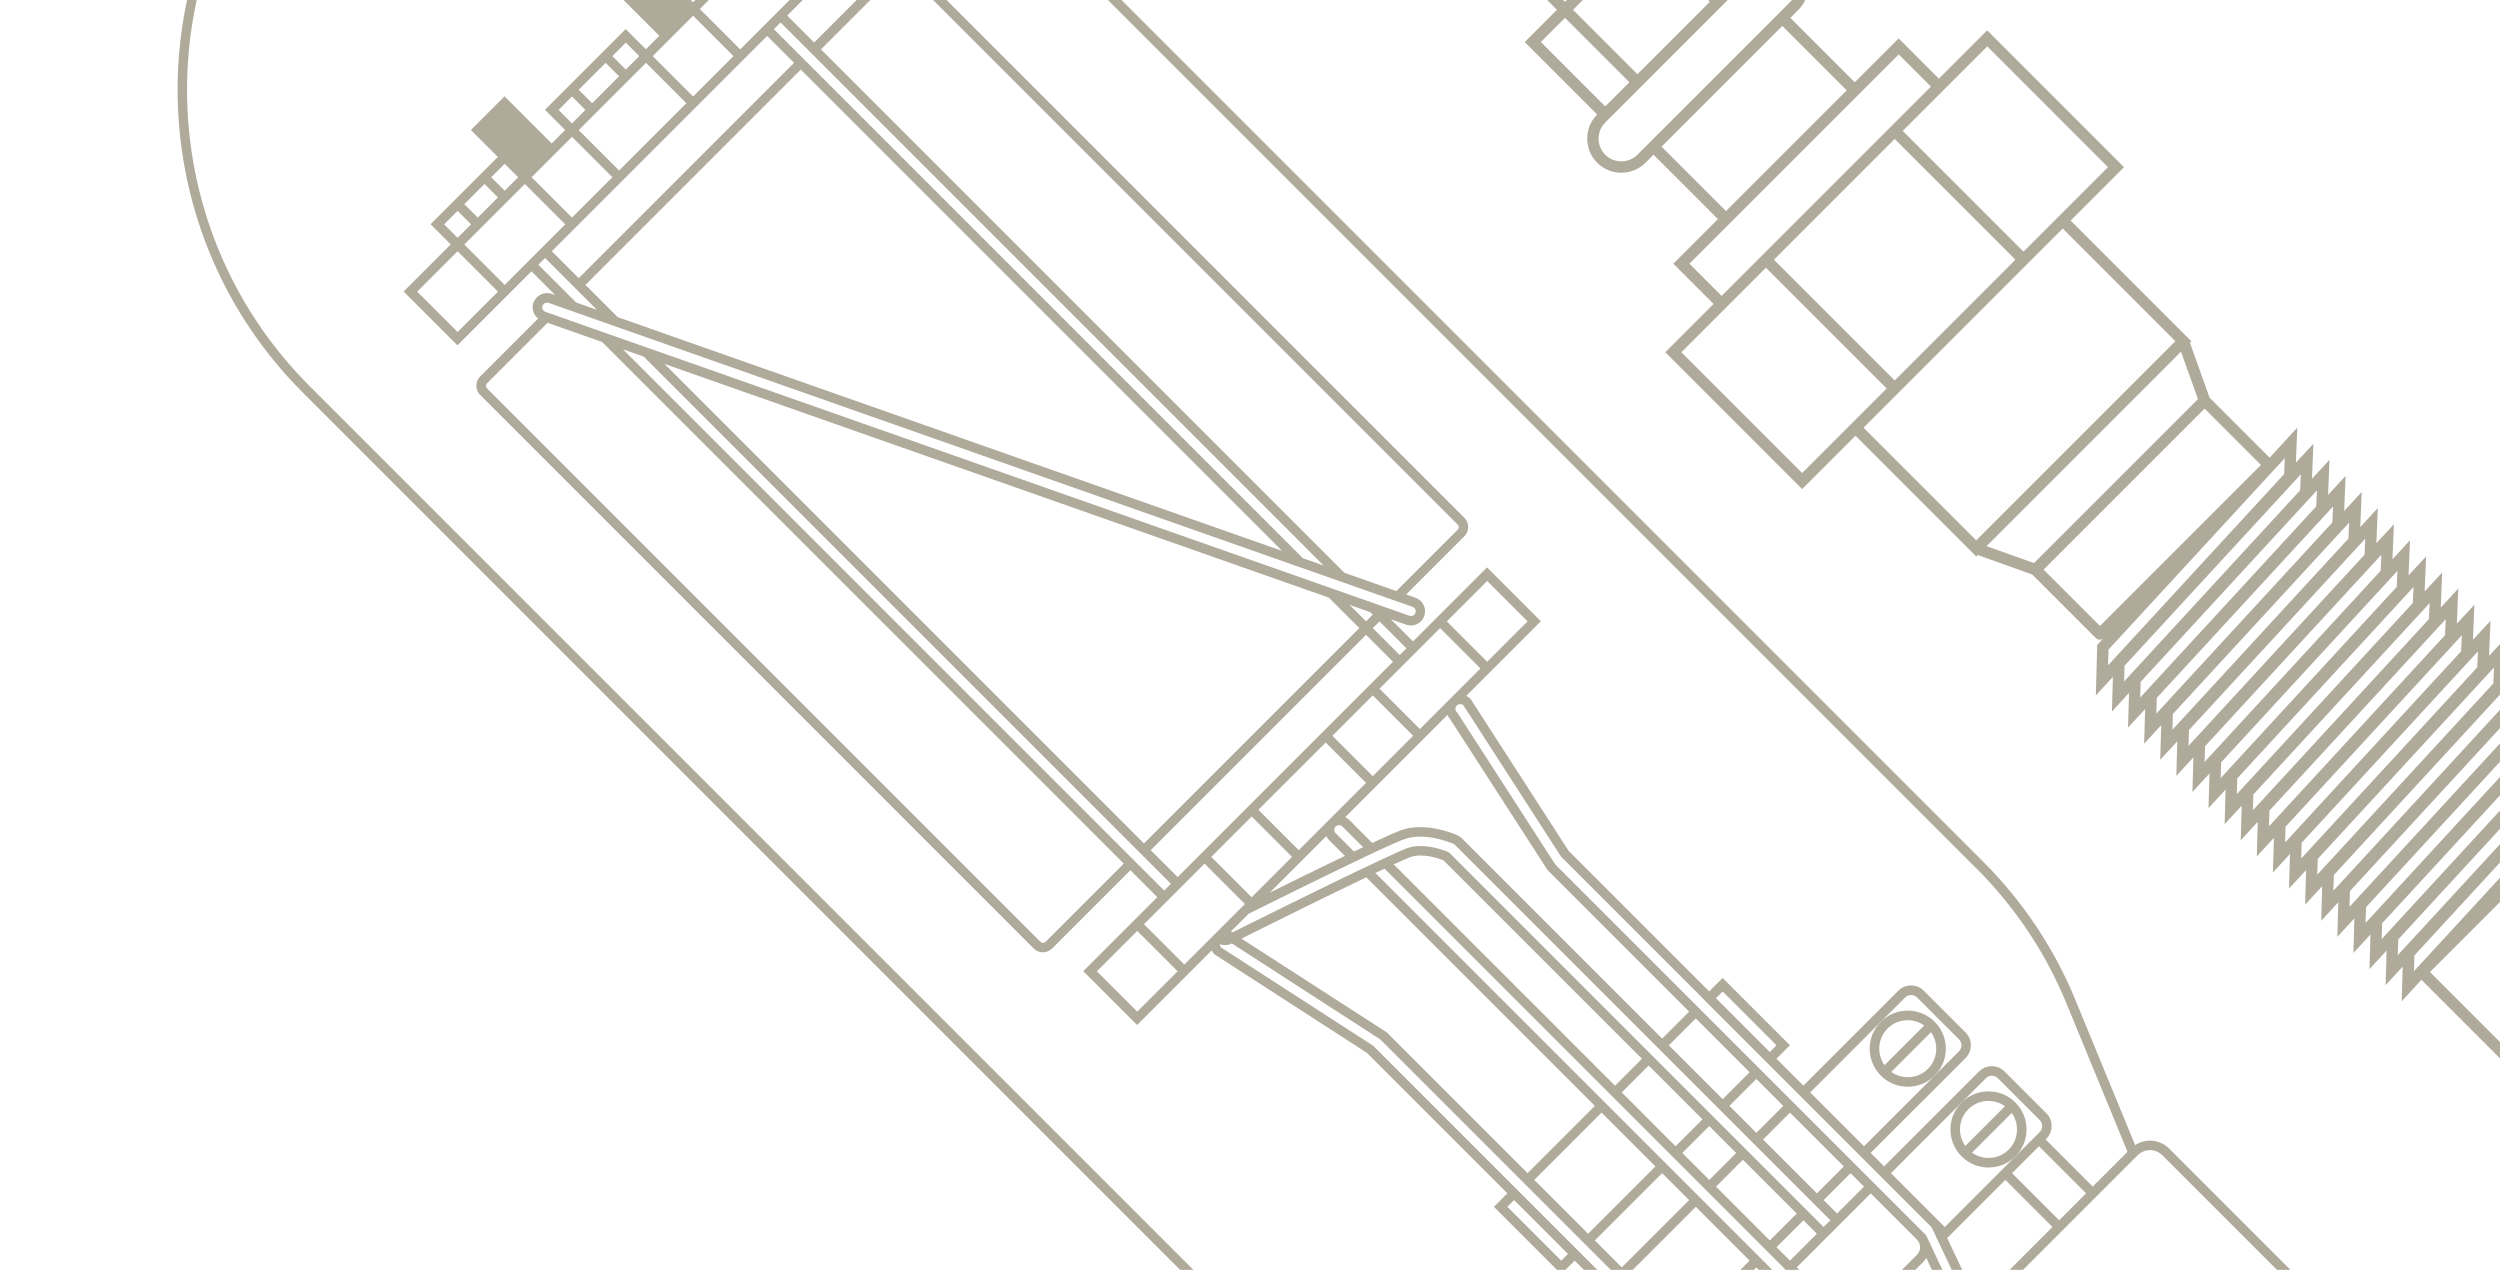
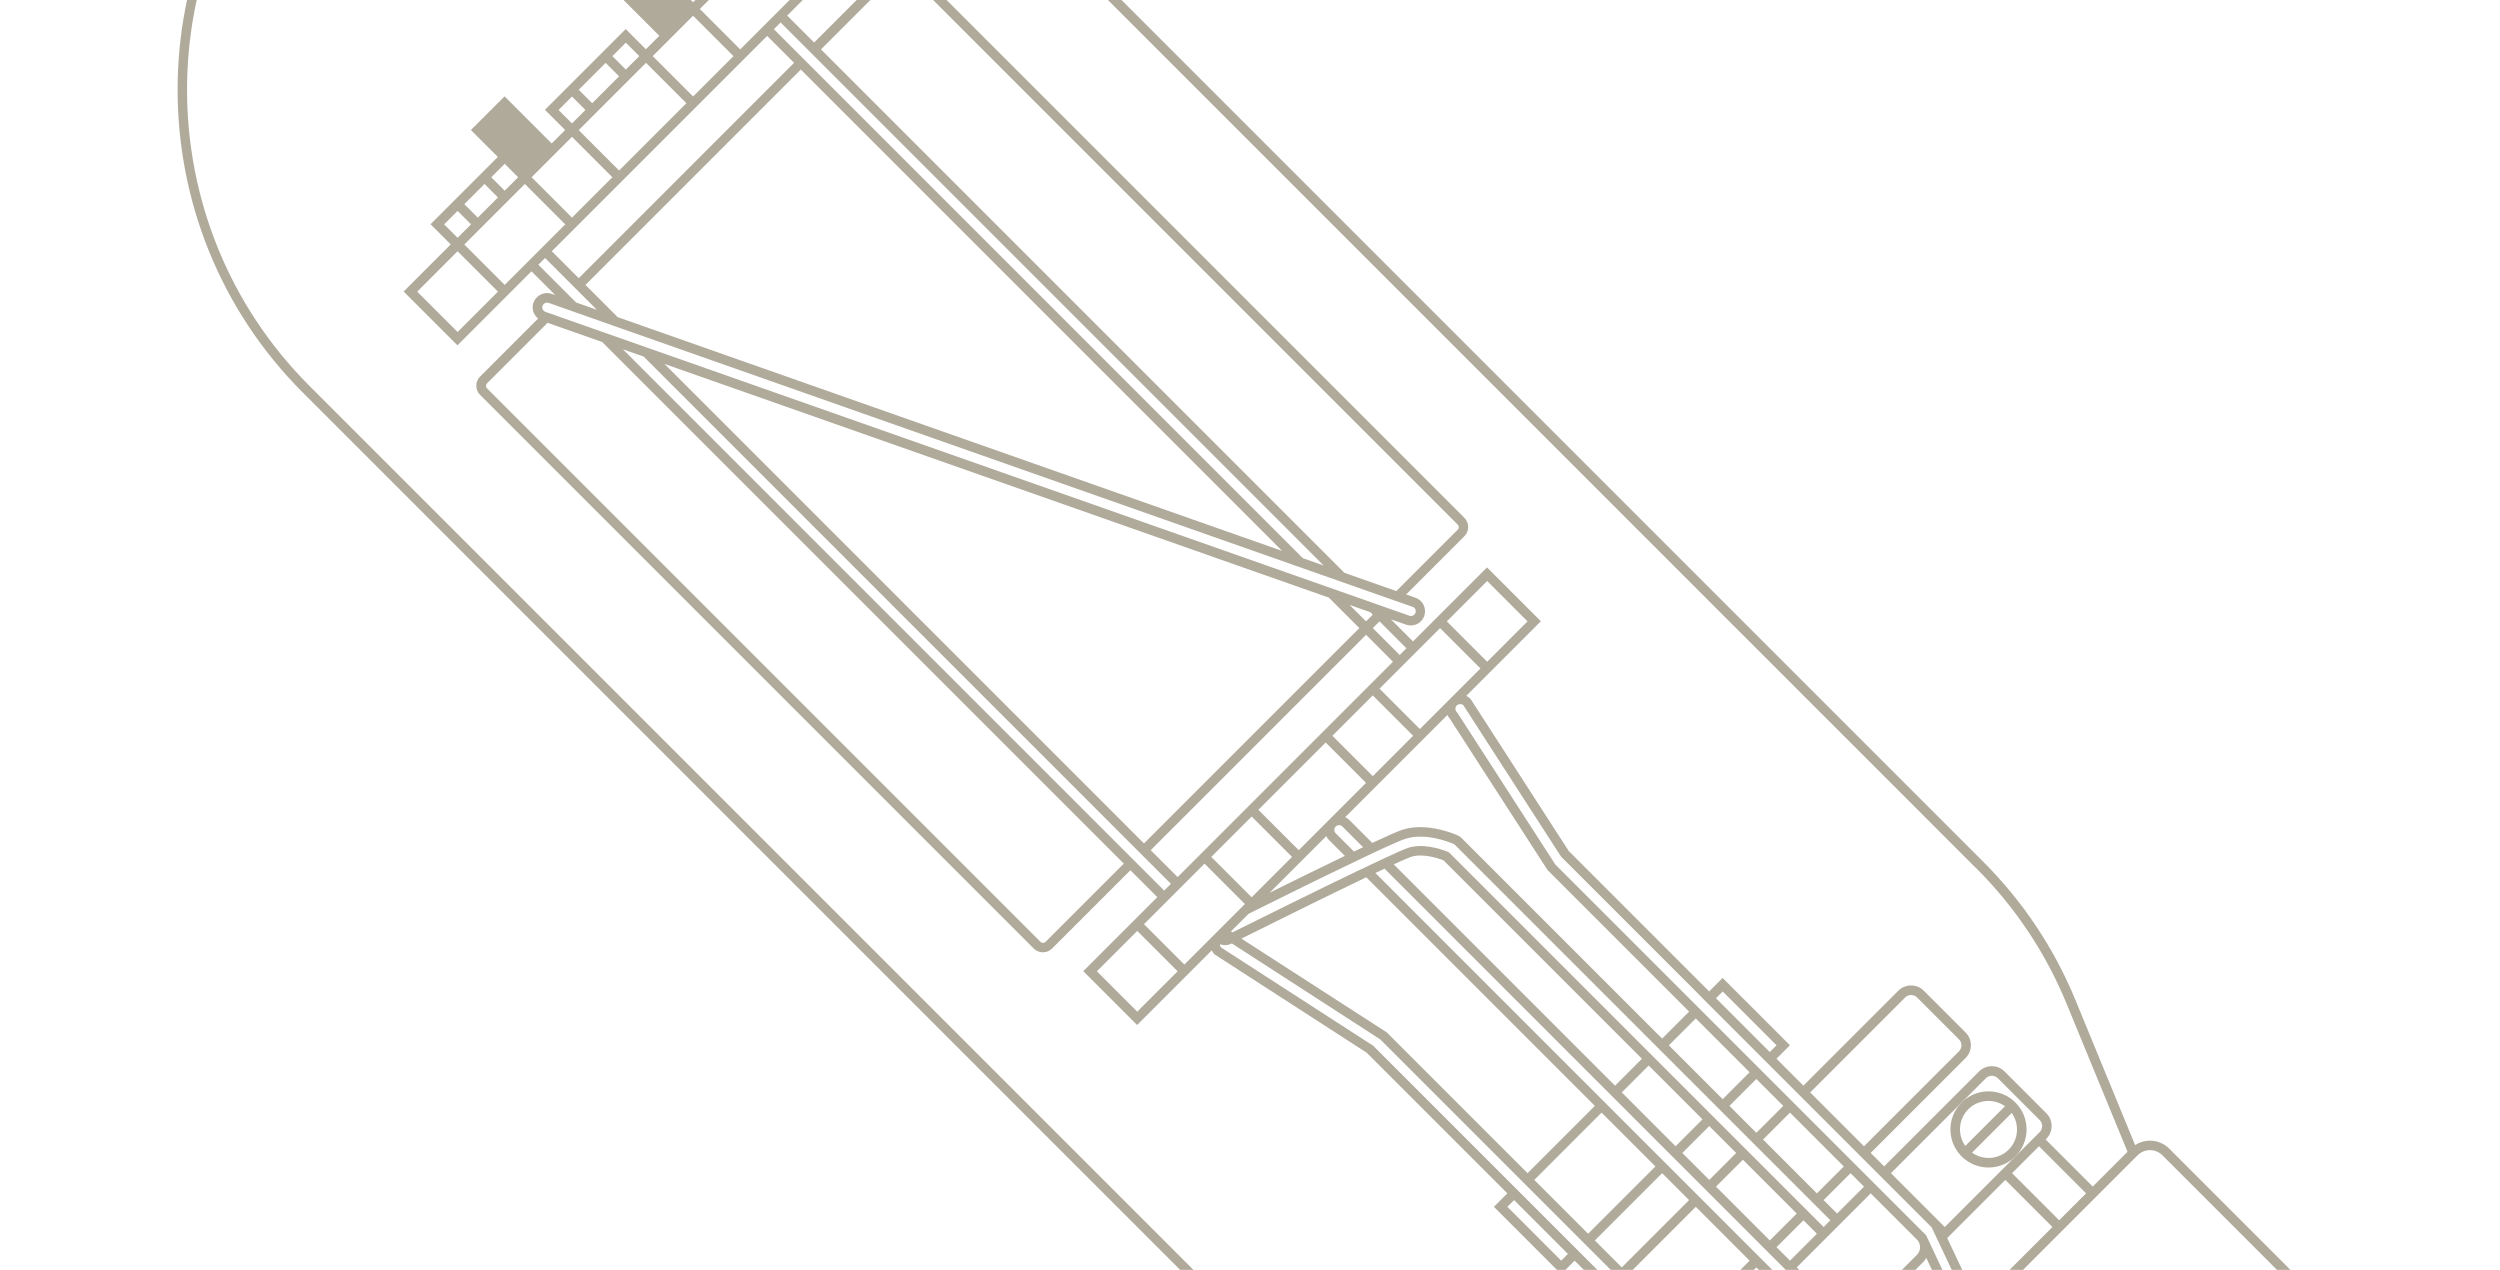
<svg xmlns="http://www.w3.org/2000/svg" width="315" height="160" viewBox="0 0 315 160" fill="none">
-   <path d="M230.974 208.368C229.778 209.564 229.838 211.743 231.067 213.888L230.55 214.405C229.524 215.431 229.524 217.093 230.55 218.119C231.567 219.136 233.229 219.136 234.255 218.111L234.772 217.593C236.943 218.848 239.088 218.907 240.301 217.695C241.962 216.033 241.216 212.675 238.605 210.064C235.993 207.453 232.636 206.706 230.974 208.368ZM233.407 217.263C232.848 217.822 231.949 217.822 231.398 217.271C230.838 216.711 230.838 215.813 231.398 215.253L234.467 212.184C235.027 211.624 235.925 211.624 236.485 212.184C237.036 212.735 237.036 213.634 236.477 214.193L233.407 217.263ZM239.453 216.847C238.69 217.61 237.214 217.542 235.646 216.72L237.325 215.041C238.35 214.015 238.35 212.353 237.333 211.336C236.307 210.31 234.645 210.31 233.619 211.336L231.94 213.015C231.135 211.463 231.076 209.962 231.822 209.216C232.966 208.071 235.688 208.843 237.757 210.912C239.826 212.981 240.597 215.702 239.453 216.847Z" fill="#B0AA9B" />
  <path d="M38.155 -26.845C17.119 -5.809 17.119 28.429 38.155 49.465L173.538 184.848C178.574 189.884 184.467 193.81 191.047 196.523L209.285 204.027C208.403 205.35 208.556 207.147 209.717 208.309L238.825 237.417C240.055 238.646 241.988 238.714 243.319 237.671L246.77 241.122C245.727 242.453 245.803 244.395 247.033 245.625L251.968 250.559C253.299 251.89 255.452 251.89 256.784 250.559L264.245 243.098L267.043 244.539L267.942 243.64L273.877 249.576C275.751 251.45 278.786 251.45 280.66 249.576C282.534 247.702 282.534 244.666 280.66 242.793L274.725 236.857L275.624 235.959L274.182 233.161L281.194 226.149L283.992 227.59L284.9 226.683L290.835 232.618C292.709 234.492 295.744 234.492 297.618 232.618C299.492 230.744 299.492 227.709 297.618 225.835L291.683 219.9L292.582 219.001L291.14 216.203L298.152 209.191L300.95 210.632L301.857 209.725L307.793 215.66C309.666 217.534 312.702 217.534 314.576 215.66C316.45 213.786 316.45 210.751 314.576 208.877L308.641 202.942L309.539 202.043L308.098 199.245L315.559 191.784C316.891 190.452 316.891 188.299 315.559 186.967L310.625 182.033C309.395 180.803 307.453 180.727 306.122 181.77L302.671 178.319C303.714 176.988 303.646 175.055 302.417 173.825L273.309 144.717C272.147 143.556 270.341 143.411 269.027 144.285L261.523 126.047C258.819 119.458 254.884 113.574 249.848 108.538L114.465 -26.845C93.429 -47.881 59.191 -47.881 38.155 -26.845ZM305.241 182.584L255.902 231.923C255.859 231.914 255.817 231.906 255.775 231.897C255.698 231.872 255.622 231.863 255.546 231.855C255.402 231.829 255.257 231.821 255.113 231.829C255.037 231.838 254.952 231.838 254.876 231.846C254.732 231.872 254.588 231.914 254.443 231.974C254.384 231.999 254.316 232.016 254.248 232.05C254.045 232.152 253.858 232.27 253.697 232.431L253.324 232.804C253.163 232.966 253.036 233.161 252.943 233.356C252.909 233.423 252.883 233.5 252.858 233.576C252.815 233.703 252.773 233.83 252.748 233.958C252.731 234.059 252.731 234.161 252.722 234.254C252.722 234.356 252.722 234.458 252.739 234.56C252.748 234.67 252.773 234.78 252.807 234.882C252.815 234.924 252.815 234.958 252.832 234.992L247.584 240.24L244.192 236.849L301.849 179.192L305.241 182.584ZM255.876 233.271L258.793 236.187C259.166 236.561 259.166 237.137 258.793 237.51L258.42 237.883C258.047 238.256 257.47 238.256 257.097 237.883L254.181 234.967C254.164 234.95 254.147 234.933 254.13 234.916L254.07 234.822L254.028 234.746C253.833 234.399 253.884 233.941 254.172 233.652L254.545 233.279C254.842 232.982 255.317 232.932 255.732 233.178L255.825 233.237C255.842 233.237 255.859 233.254 255.876 233.271ZM279.804 243.632C281.203 245.031 281.203 247.32 279.804 248.719C278.405 250.118 276.115 250.118 274.716 248.719L268.781 242.784L273.869 237.697L279.804 243.632ZM274.148 235.721L266.806 243.064L265.127 242.199L273.292 234.034L274.148 235.721ZM296.762 226.674C298.161 228.073 298.161 230.363 296.762 231.762C295.363 233.161 293.073 233.161 291.674 231.762L285.739 225.826L290.826 220.739L296.762 226.674ZM291.106 218.763L283.763 226.106L282.085 225.241L290.25 217.076L291.106 218.763ZM313.719 209.716C315.118 211.115 315.118 213.405 313.719 214.804C312.32 216.203 310.031 216.203 308.632 214.804L302.697 208.869L307.784 203.781L313.719 209.716ZM308.064 201.806L300.721 209.148L299.042 208.283L307.208 200.118L308.064 201.806ZM309.768 182.872L314.703 187.807C315.559 188.663 315.559 190.071 314.703 190.927L255.936 249.694C255.079 250.551 253.672 250.551 252.815 249.694L247.881 244.76C247.024 243.903 247.024 242.496 247.881 241.639L253.519 236.001L256.249 238.731C257.08 239.562 258.437 239.562 259.268 238.731L259.641 238.358C260.472 237.527 260.472 236.171 259.641 235.34L256.911 232.609L306.648 182.872C307.504 182.016 308.912 182.016 309.768 182.872ZM272.461 145.565L301.569 174.673C302.426 175.529 302.434 176.928 301.569 177.793L242.785 236.578C241.929 237.434 240.53 237.442 239.665 236.578L210.557 207.47C209.7 206.613 209.692 205.214 210.557 204.349L269.341 145.565C270.206 144.7 271.596 144.7 272.461 145.565ZM219.604 180.04L216.119 183.525C215.703 183.941 215.025 183.941 214.609 183.525L209.336 178.251C208.92 177.836 208.92 177.157 209.336 176.742L212.82 173.257L219.604 180.04ZM173.029 131.77L153.858 119.382C153.756 119.263 153.714 119.119 153.723 118.975C154.172 119.136 154.681 119.136 155.155 118.899C155.164 118.89 155.181 118.89 155.181 118.89L155.215 118.873L173.936 130.981L220.875 177.921C221.113 178.158 221.113 178.531 220.875 178.768C220.638 179.006 220.265 179.006 220.028 178.768L173.029 131.77ZM209.429 169.866L205.944 173.35C205.529 173.766 204.85 173.766 204.435 173.35L199.161 168.077C198.746 167.661 198.745 166.983 199.161 166.567L202.646 163.082L209.429 169.866ZM197.558 157.995L196.711 158.843L189.927 152.06L190.775 151.212L197.558 157.995ZM148.381 122.384L143.293 127.471L138.206 122.384L143.293 117.296L148.381 122.384ZM144.141 116.448L151.772 108.817L156.86 113.905L149.229 121.536L144.141 116.448ZM62.744 36.747L57.657 41.834L52.569 36.747L57.657 31.659L62.744 36.747ZM58.504 30.811L66.135 23.18L71.223 28.268L63.592 35.899L58.504 30.811ZM169.943 72.367L169.392 72.172L103.443 6.223L113.304 -3.638C113.473 -3.808 113.761 -3.808 113.931 -3.638L183.678 66.109C183.848 66.279 183.848 66.567 183.678 66.737L175.937 74.478L169.943 72.367ZM161.549 69.416L77.828 39.96L73.766 35.899L100.899 8.766L161.549 69.416ZM72.919 35.051L69.527 31.659L96.659 4.527L100.051 7.918L72.919 35.051ZM166.78 71.256L165.161 70.688L164.16 70.332L97.507 3.679L98.355 2.831L166.78 71.256ZM93.268 6.223L88.181 1.135L95.812 -6.496L100.899 -1.408L93.268 6.223ZM96.659 -7.344L101.747 -12.431L106.834 -7.344L101.747 -2.256L96.659 -7.344ZM94.964 -7.344L93.268 -5.648L91.572 -7.344L93.268 -9.039L94.964 -7.344ZM92.42 -4.8L89.876 -2.256L88.181 -3.952L90.724 -6.496L92.42 -4.8ZM89.028 -1.408L87.333 0.287L85.637 -1.408L87.333 -3.104L89.028 -1.408ZM87.333 1.983L92.42 7.071L87.333 12.158L82.245 7.071L87.333 1.983ZM80.55 7.071L78.854 8.766L77.158 7.071L78.854 5.375L80.55 7.071ZM78.006 9.614L74.614 13.006L72.919 11.31L76.31 7.918L78.006 9.614ZM73.766 13.854L72.071 15.55L70.375 13.854L72.071 12.158L73.766 13.854ZM81.397 7.918L86.485 13.006L78.006 21.485L72.919 16.397L81.397 7.918ZM77.158 22.333L72.071 27.42L66.983 22.333L72.071 17.245L77.158 22.333ZM65.288 22.333L63.592 24.028L61.896 22.333L63.592 20.637L65.288 22.333ZM62.744 24.876L60.2 27.42L58.504 25.724L61.048 23.18L62.744 24.876ZM59.352 28.268L57.657 29.964L55.961 28.268L57.657 26.572L59.352 28.268ZM68.679 32.507L75.208 39.036L72.588 38.112L67.831 33.355L68.679 32.507ZM79.71 41.894L79.787 41.919L175.59 75.623L176.251 75.86L176.259 75.852L177.989 76.462C178.303 76.572 178.464 76.903 178.345 77.225C178.294 77.378 178.184 77.488 178.048 77.556C177.904 77.632 177.735 77.632 177.582 77.581L83.305 44.42L81.533 43.801L69.027 39.401L68.925 39.367L68.705 39.282C68.408 39.155 68.255 38.833 68.348 38.553C68.391 38.459 68.433 38.383 68.501 38.315C68.628 38.188 68.866 38.069 69.129 38.163L79.71 41.894ZM182.296 78.293L187.384 73.206L192.471 78.293L187.384 83.381L182.296 78.293ZM186.536 84.229L178.905 91.86L173.818 86.772L181.449 79.141L186.536 84.229ZM184.382 88.858L196.694 107.936L214.533 125.775L214.525 125.784L243.387 154.646L247.906 164.202L248.008 164.354C248.245 164.592 248.245 164.965 248.008 165.202C247.796 165.414 247.457 165.431 247.219 165.262L242.692 155.646L195.964 108.919L183.645 89.833L183.56 89.731C183.322 89.494 183.322 89.121 183.56 88.883C183.789 88.672 184.145 88.655 184.382 88.858ZM216.212 125.775L217.06 124.927L223.843 131.71L222.995 132.558L216.212 125.775ZM228.082 137.646L236.985 128.743L240.046 125.682C240.462 125.267 241.14 125.267 241.555 125.682L246.829 130.956C247.245 131.371 247.245 132.05 246.829 132.465L243.768 135.526L234.866 144.429L228.082 137.646ZM262.846 150.364L259.454 153.756L253.519 147.82L256.911 144.429L262.846 150.364ZM245.346 155.994L252.671 148.668L258.607 154.604L249.203 164.007C249.136 163.854 249.051 163.718 248.932 163.583L245.346 155.994ZM253.943 145.701L245.04 154.604L238.257 147.82L247.16 138.918L250.221 135.857C250.636 135.441 251.315 135.441 251.73 135.857L257.004 141.131C257.419 141.546 257.419 142.224 257.004 142.64L253.943 145.701ZM215.364 170.713L223.843 162.235L230.626 169.018L222.147 177.497L215.364 170.713ZM170.044 76.216L171.562 76.75L172.664 77.14L172.97 77.445L172.122 78.293L170.044 76.216ZM83.721 45.853L167.433 75.3L171.274 79.141L144.141 106.274L83.721 45.853ZM172.122 79.989L175.513 83.381L148.381 110.513L144.989 107.122L172.122 79.989ZM212.829 127.463L209.429 130.863L184.179 105.612C184.026 105.46 183.848 105.333 183.611 105.231C182.695 104.841 179.481 103.628 176.641 104.57C176.098 104.756 174.869 105.29 172.902 106.206L170.002 103.306C169.849 103.154 169.68 103.052 169.502 102.959L182.373 90.088C182.449 90.249 182.542 90.41 182.669 90.537L194.989 109.623L212.829 127.463ZM173.3 109.996C173.58 109.869 173.843 109.742 174.097 109.623C174.216 109.572 174.335 109.504 174.453 109.453L231.898 166.898C232.135 167.135 232.135 167.508 231.898 167.746C231.661 167.983 231.288 167.983 231.05 167.746L173.3 109.996ZM171.248 109.64C165.991 112.167 158.929 115.668 155.291 117.474C155.283 117.466 155.283 117.466 155.283 117.466C155.274 117.457 155.257 117.457 155.249 117.449C155.198 117.415 155.155 117.39 155.096 117.364L157.326 115.134C160.641 113.481 166.051 110.801 170.375 108.733L173.071 107.444C175.683 106.223 176.675 105.824 177.031 105.706C179.524 104.875 182.559 106.079 183.153 106.333C183.212 106.359 183.28 106.409 183.331 106.46L230.626 153.756L229.778 154.604L182.644 107.469L182.441 107.334C181.321 106.893 179.176 106.24 177.387 106.842C176.904 107.003 175.793 107.503 174.326 108.19C173.631 108.512 172.859 108.877 172.012 109.284C171.978 109.301 171.944 109.318 171.901 109.343L171.248 109.64ZM158.555 102.034L167.034 93.555L172.122 98.643L163.643 107.122L158.555 102.034ZM169.154 104.154L171.749 106.749L170.977 107.113L170.596 107.291L168.298 104.993C168.06 104.756 168.06 104.383 168.298 104.146C168.535 103.908 168.917 103.917 169.154 104.154ZM210.277 131.71L213.668 128.319L220.451 135.102L217.06 138.494L210.277 131.71ZM222.147 143.581L225.539 140.189L232.322 146.972L228.93 150.364L222.147 143.581ZM175.607 108.911C176.777 108.368 177.497 108.071 177.769 107.97C179.185 107.503 181.042 108.071 181.881 108.402L206.885 133.406L203.494 136.798L175.607 108.911ZM204.342 137.646L207.733 134.254L214.516 141.037L211.125 144.429L204.342 137.646ZM215.364 141.885L218.756 145.277L215.364 148.668L211.973 145.277L215.364 141.885ZM216.212 149.516L219.604 146.125L226.387 152.908L222.995 156.299L216.212 149.516ZM227.235 153.756L228.93 155.451L225.539 158.843L223.843 157.147L227.235 153.756ZM226.387 159.691L235.713 150.364L241.53 156.181C241.657 156.308 241.75 156.452 241.827 156.63C242.03 157.139 241.92 157.724 241.53 158.114L233.17 166.474L226.387 159.691ZM231.474 152.908L229.778 151.212L233.17 147.82L234.866 149.516L231.474 152.908ZM221.299 142.733L217.908 139.342L221.299 135.95L224.691 139.341L221.299 142.733ZM178.057 92.707L172.97 97.795L167.882 92.707L172.97 87.62L178.057 92.707ZM152.62 107.97L157.708 102.882L162.795 107.97L157.708 113.057L152.62 107.97ZM167.111 105.35C167.196 105.536 167.306 105.697 167.458 105.85L169.451 107.842C166.407 109.309 162.914 111.022 159.98 112.48L167.111 105.35ZM172.147 110.539L200.95 139.341L192.471 147.82L174.725 130.074L156.419 118.263C160.285 116.33 167.128 112.947 172.147 110.539ZM193.319 148.668L201.798 140.189L208.581 146.973L200.102 155.451L193.319 148.668ZM209.429 147.82L212.82 151.212L204.342 159.691L200.95 156.299L209.429 147.82ZM205.189 160.539L213.668 152.06L220.451 158.843L211.973 167.322L205.189 160.539ZM221.299 159.691L222.995 161.387L214.516 169.866L212.82 168.17L221.299 159.691ZM232.322 169.018L232.246 168.941C232.432 168.857 232.593 168.746 232.746 168.594C232.899 168.441 233 168.272 233.094 168.093L233.17 168.17L238.257 163.082L244.192 169.018L230.626 182.584L224.691 176.649L232.322 169.018ZM239.105 162.235L239.953 161.387L245.888 167.322L245.04 168.17L239.105 162.235ZM246.312 166.05L240.801 160.539L242.378 158.962C242.514 158.826 242.615 158.673 242.717 158.504L246.193 165.88L246.312 166.05C246.465 166.203 246.822 165.907 247 166L246.736 166.474L246.312 166.05ZM176.361 82.533L172.97 79.141L173.818 78.293L177.209 81.685L176.361 82.533ZM68.993 40.672L75.717 43.038L75.869 43.089L141.598 108.817L131.737 118.678C131.567 118.848 131.279 118.848 131.109 118.678L61.362 48.931C61.192 48.761 61.192 48.473 61.362 48.303L68.993 40.672ZM78.489 44.013L81.101 44.929L147.533 111.361L146.685 112.209L78.489 44.013ZM222.995 178.344L223.843 177.497L229.778 183.432L228.93 184.28L222.995 178.344ZM249 109.386C253.926 114.312 257.767 120.069 260.404 126.504L268.069 145.124L263.685 149.508L257.75 143.572L257.843 143.479C258.725 142.597 258.725 141.156 257.843 140.274L252.57 135C251.688 134.118 250.246 134.118 249.365 135L237.401 146.964L235.705 145.268L247.669 133.305C248.551 132.423 248.551 130.981 247.669 130.099L242.395 124.826C241.513 123.944 240.072 123.944 239.19 124.826L227.226 136.789L223.835 133.398L225.53 131.702L217.051 123.223L215.356 124.919L197.652 107.215L185.332 88.129L185.247 88.027C185.094 87.874 184.925 87.773 184.747 87.68L194.15 78.276L187.367 71.493L178.04 80.82L175.259 78.039L177.167 78.709C177.625 78.862 178.116 78.844 178.549 78.632C178.735 78.548 178.896 78.421 179.032 78.285C179.219 78.098 179.363 77.869 179.456 77.607C179.778 76.674 179.295 75.648 178.354 75.317L177.175 74.902L184.509 67.568C185.154 66.923 185.154 65.889 184.509 65.244L114.762 -4.503C114.118 -5.147 113.083 -5.147 112.439 -4.503L102.578 5.358L99.186 1.966L108.513 -7.36L101.73 -14.144L95.795 -8.208L93.251 -10.752L84.772 -2.273L81.38 -5.665L77.141 -1.425L83.076 4.51L81.38 6.206L78.837 3.662L68.662 13.837L71.206 16.381L69.51 18.076L63.575 12.141L59.335 16.381L62.727 19.772L54.248 28.251L56.792 30.795L50.856 36.73L57.64 43.513L66.966 34.186L69.959 37.179L69.519 37.027C68.645 36.713 67.619 37.128 67.212 38.129C66.949 38.867 67.212 39.672 67.806 40.13L60.497 47.439C59.853 48.083 59.853 49.117 60.497 49.762L130.244 119.509C130.889 120.154 131.923 120.154 132.568 119.509L142.429 109.648L145.82 113.04L136.493 122.367L143.276 129.15L152.68 119.747C152.764 119.933 152.875 120.094 153.027 120.247L172.206 132.643L189.927 150.364L188.232 152.06L196.711 160.539L198.406 158.843L201.798 162.235L198.313 165.719C197.431 166.601 197.431 168.043 198.313 168.924L203.587 174.198C204.469 175.08 205.91 175.08 206.792 174.198L210.277 170.713L211.973 172.409L208.488 175.894C207.606 176.776 207.606 178.217 208.488 179.099L213.762 184.373C214.643 185.255 216.085 185.255 216.967 184.373L221.299 180.04L221.223 179.964C221.41 179.879 221.571 179.769 221.723 179.616C221.876 179.464 221.978 179.294 222.071 179.116L228.082 185.128L210.133 203.077L191.505 195.421C185.069 192.767 179.303 188.935 174.386 184.017L38.995 48.626C18.425 28.056 18.425 -5.419 38.995 -25.989C59.564 -46.558 93.039 -46.558 113.609 -25.989L248.991 109.394L249 109.386Z" fill="#B0AA9B" />
-   <path d="M236.985 135.526C238.859 137.4 241.895 137.4 243.768 135.526C245.642 133.652 245.642 130.617 243.768 128.743C241.895 126.869 238.859 126.869 236.985 128.743C235.112 130.617 235.111 133.652 236.985 135.526ZM242.921 134.678C241.666 135.933 239.707 136.06 238.3 135.06L243.302 130.057C244.303 131.465 244.175 133.423 242.921 134.678ZM237.833 129.591C239.088 128.336 241.047 128.209 242.454 129.209L237.452 134.212C236.451 132.804 236.578 130.846 237.833 129.591Z" fill="#B0AA9B" />
  <path d="M253.943 138.918C252.069 137.044 249.034 137.044 247.16 138.918C245.286 140.791 245.286 143.827 247.16 145.701C249.034 147.575 252.069 147.575 253.943 145.701C255.817 143.827 255.817 140.791 253.943 138.918ZM248.008 139.765C249.263 138.511 251.221 138.383 252.629 139.384L247.626 144.386C246.626 142.979 246.753 141.02 248.008 139.765ZM253.095 144.853C251.84 146.108 249.882 146.235 248.474 145.234L253.477 140.232C254.477 141.639 254.35 143.598 253.095 144.853Z" fill="#B0AA9B" />
-   <path d="M275.932 43.187L276.114 43.004L260.901 27.791L267.625 21.067L250.383 3.825L244.298 9.91L239.227 4.839L233.7 10.366L225.586 2.253L226.6 1.238C228.274 -0.435 228.274 -3.173 226.6 -4.847C224.927 -6.52 222.188 -6.52 220.515 -4.847L211.387 -13.975L207.33 -9.918L182.481 -34.766C179.408 -37.84 174.398 -37.84 171.325 -34.766C168.252 -31.693 168.252 -26.683 171.325 -23.61L196.173 1.238L192.117 5.295L201.245 14.423C199.571 16.097 199.571 18.835 201.245 20.509C202.918 22.182 205.656 22.182 207.33 20.509L208.344 19.494L216.458 27.608L210.839 33.227L215.91 38.298L209.825 44.383L227.067 61.625L233.791 54.901L249.004 70.114L249.187 69.932L256.063 72.386L264.075 80.398C264.319 80.642 264.684 80.662 264.958 80.49L264.248 81.26L264.076 87.62L266.226 85.287L266.104 89.648L268.254 87.315L268.132 91.677L270.283 89.344L270.161 93.705L272.311 91.372L272.189 95.733L274.339 93.401L274.218 97.762L276.368 95.429L276.246 99.79L278.396 97.457L278.275 101.819L280.425 99.486L280.303 103.847L282.453 101.514L282.332 105.876L284.482 103.543L284.36 107.904L286.51 105.571L286.388 109.932L288.538 107.6L288.417 111.961L290.567 109.628L290.445 113.989L292.595 111.657L292.474 116.018L294.624 113.685L294.502 118.046L296.652 115.714L296.531 120.075L298.681 117.742L298.559 122.103L300.709 119.77L300.587 124.132L302.738 121.799L302.616 126.16L305.101 123.452L362.962 181.313L363.226 181.05L371.765 182.003L440.55 250.788C445.023 255.26 452.305 255.26 456.777 250.788C461.25 246.315 461.25 239.033 456.777 234.56L387.993 165.776L387.04 157.236L387.303 156.972L328.479 98.147L327.556 99.07L327.738 98.867L328.002 92.417L325.791 94.81L325.973 90.388L323.762 92.782L323.945 88.36L321.734 90.754L321.917 86.332L319.706 88.725L319.888 84.303L317.677 86.697L317.86 82.275L315.649 84.668L315.831 80.246L313.62 82.64L313.803 78.218L311.592 80.611L311.774 76.189L309.563 78.583L309.746 74.161L307.535 76.555L307.717 72.132L305.506 74.526L305.689 70.104L303.478 72.498L303.661 68.076L301.45 70.469L301.632 66.047L299.421 68.441L299.604 64.019L297.393 66.412L297.575 61.99L295.364 64.384L295.547 59.962L293.336 62.355L293.518 57.933L291.307 60.327L291.49 55.905L289.279 58.298L289.462 53.876L285.973 57.67L278.406 50.104L275.932 43.187ZM257.493 71.767L277.778 51.483L284.877 58.583L264.593 78.867L257.493 71.767ZM250.394 5.843L265.607 21.056L259.897 26.766L254.958 31.706L239.744 16.492L245.323 10.914L250.394 5.843ZM223.517 32.72L238.73 17.507L253.943 32.72L238.73 47.933L223.517 32.72ZM211.387 -11.947L219.501 -3.833L216.458 -0.79L208.344 -8.904L211.387 -11.947ZM198.202 1.238L207.33 -7.89L215.444 0.224L206.316 9.352L198.202 1.238ZM172.339 -24.624C169.824 -27.14 169.824 -31.237 172.339 -33.752C174.855 -36.267 178.952 -36.267 181.467 -33.752L206.316 -8.904L197.188 0.224L172.339 -24.624ZM194.145 5.295L197.188 2.253L205.301 10.366L202.259 13.409L194.145 5.295ZM206.316 19.494C205.2 20.61 203.374 20.61 202.259 19.494C201.143 18.379 201.143 16.553 202.259 15.438L206.316 11.381L217.472 0.224L221.529 -3.833C222.645 -4.948 224.47 -4.948 225.586 -3.833C226.701 -2.717 226.701 -0.891 225.586 0.224L224.572 1.238L207.33 18.48L206.316 19.494ZM209.358 18.48L224.572 3.267L232.685 11.381L217.472 26.594L209.358 18.48ZM212.867 33.227L217.472 28.622L234.714 11.381L239.237 6.857L243.294 10.914L238.73 15.478L221.488 32.72L216.924 37.284L212.867 33.227ZM227.067 59.597L211.853 44.383L216.924 39.312L222.503 33.734L237.716 48.947L232.777 53.887L227.067 59.597ZM238.73 49.962L255.972 32.72L259.897 28.795L274.096 42.994L249.004 68.086L234.805 53.887L238.73 49.962ZM274.806 44.312L276.946 50.286L256.286 70.946L250.302 68.816L274.806 44.312ZM289.908 59.759L289.816 61.777L267.635 85.865L267.696 83.877L289.908 59.759ZM291.936 61.787L291.845 63.806L269.664 87.893L269.725 85.906L291.936 61.787ZM293.965 63.816L293.873 65.834L271.692 89.922L271.753 87.934L293.965 63.816ZM295.993 65.844L295.902 67.863L273.721 91.95L273.782 89.962L295.993 65.844ZM298.021 67.873L297.93 69.891L275.749 93.979L275.81 91.991L298.021 67.873ZM300.05 69.901L299.959 71.919L277.778 96.007L277.839 94.019L300.05 69.901ZM302.078 71.93L301.987 73.948L279.806 98.036L279.867 96.048L302.078 71.93ZM304.107 73.958L304.016 75.976L281.835 100.064L281.895 98.076L304.107 73.958ZM306.135 75.987L306.044 78.005L283.863 102.093L283.924 100.105L306.135 75.987ZM308.164 78.015L308.072 80.033L285.891 104.121L285.952 102.133L308.164 78.015ZM310.192 80.043L310.101 82.062L287.92 106.149L287.981 104.162L310.192 80.043ZM312.221 82.072L312.129 84.09L289.948 108.178L290.009 106.19L312.221 82.072ZM314.249 84.1L314.158 86.119L291.977 110.206L292.038 108.218L314.249 84.1ZM316.277 86.129L316.186 88.147L294.005 112.235L294.066 110.247L316.277 86.129ZM318.306 88.157L318.215 90.175L296.034 114.263L296.094 112.275L318.306 88.157ZM320.334 90.186L320.243 92.204L298.062 116.292L298.123 114.304L320.334 90.186ZM322.363 92.214L322.271 94.232L300.091 118.32L300.151 116.332L322.363 92.214ZM324.391 94.243L324.3 96.261L302.119 120.349L302.18 118.361L324.391 94.243ZM385.285 156.962L362.972 179.275L306.176 122.478L328.489 100.166L385.285 156.962ZM455.773 235.564C459.688 239.479 459.688 245.848 455.773 249.763C451.858 253.678 445.489 253.678 441.574 249.763L373.114 181.303L387.313 167.104L455.773 235.564ZM386.563 165.826L371.836 180.553L364.534 179.741L385.752 158.524L386.563 165.826ZM326.339 98.279L304.158 122.367L304.218 120.379L326.43 96.261L326.339 98.279ZM287.798 59.739L265.617 83.826L265.678 81.838L287.889 57.72L287.798 59.739Z" fill="#B0AA9B" />
</svg>